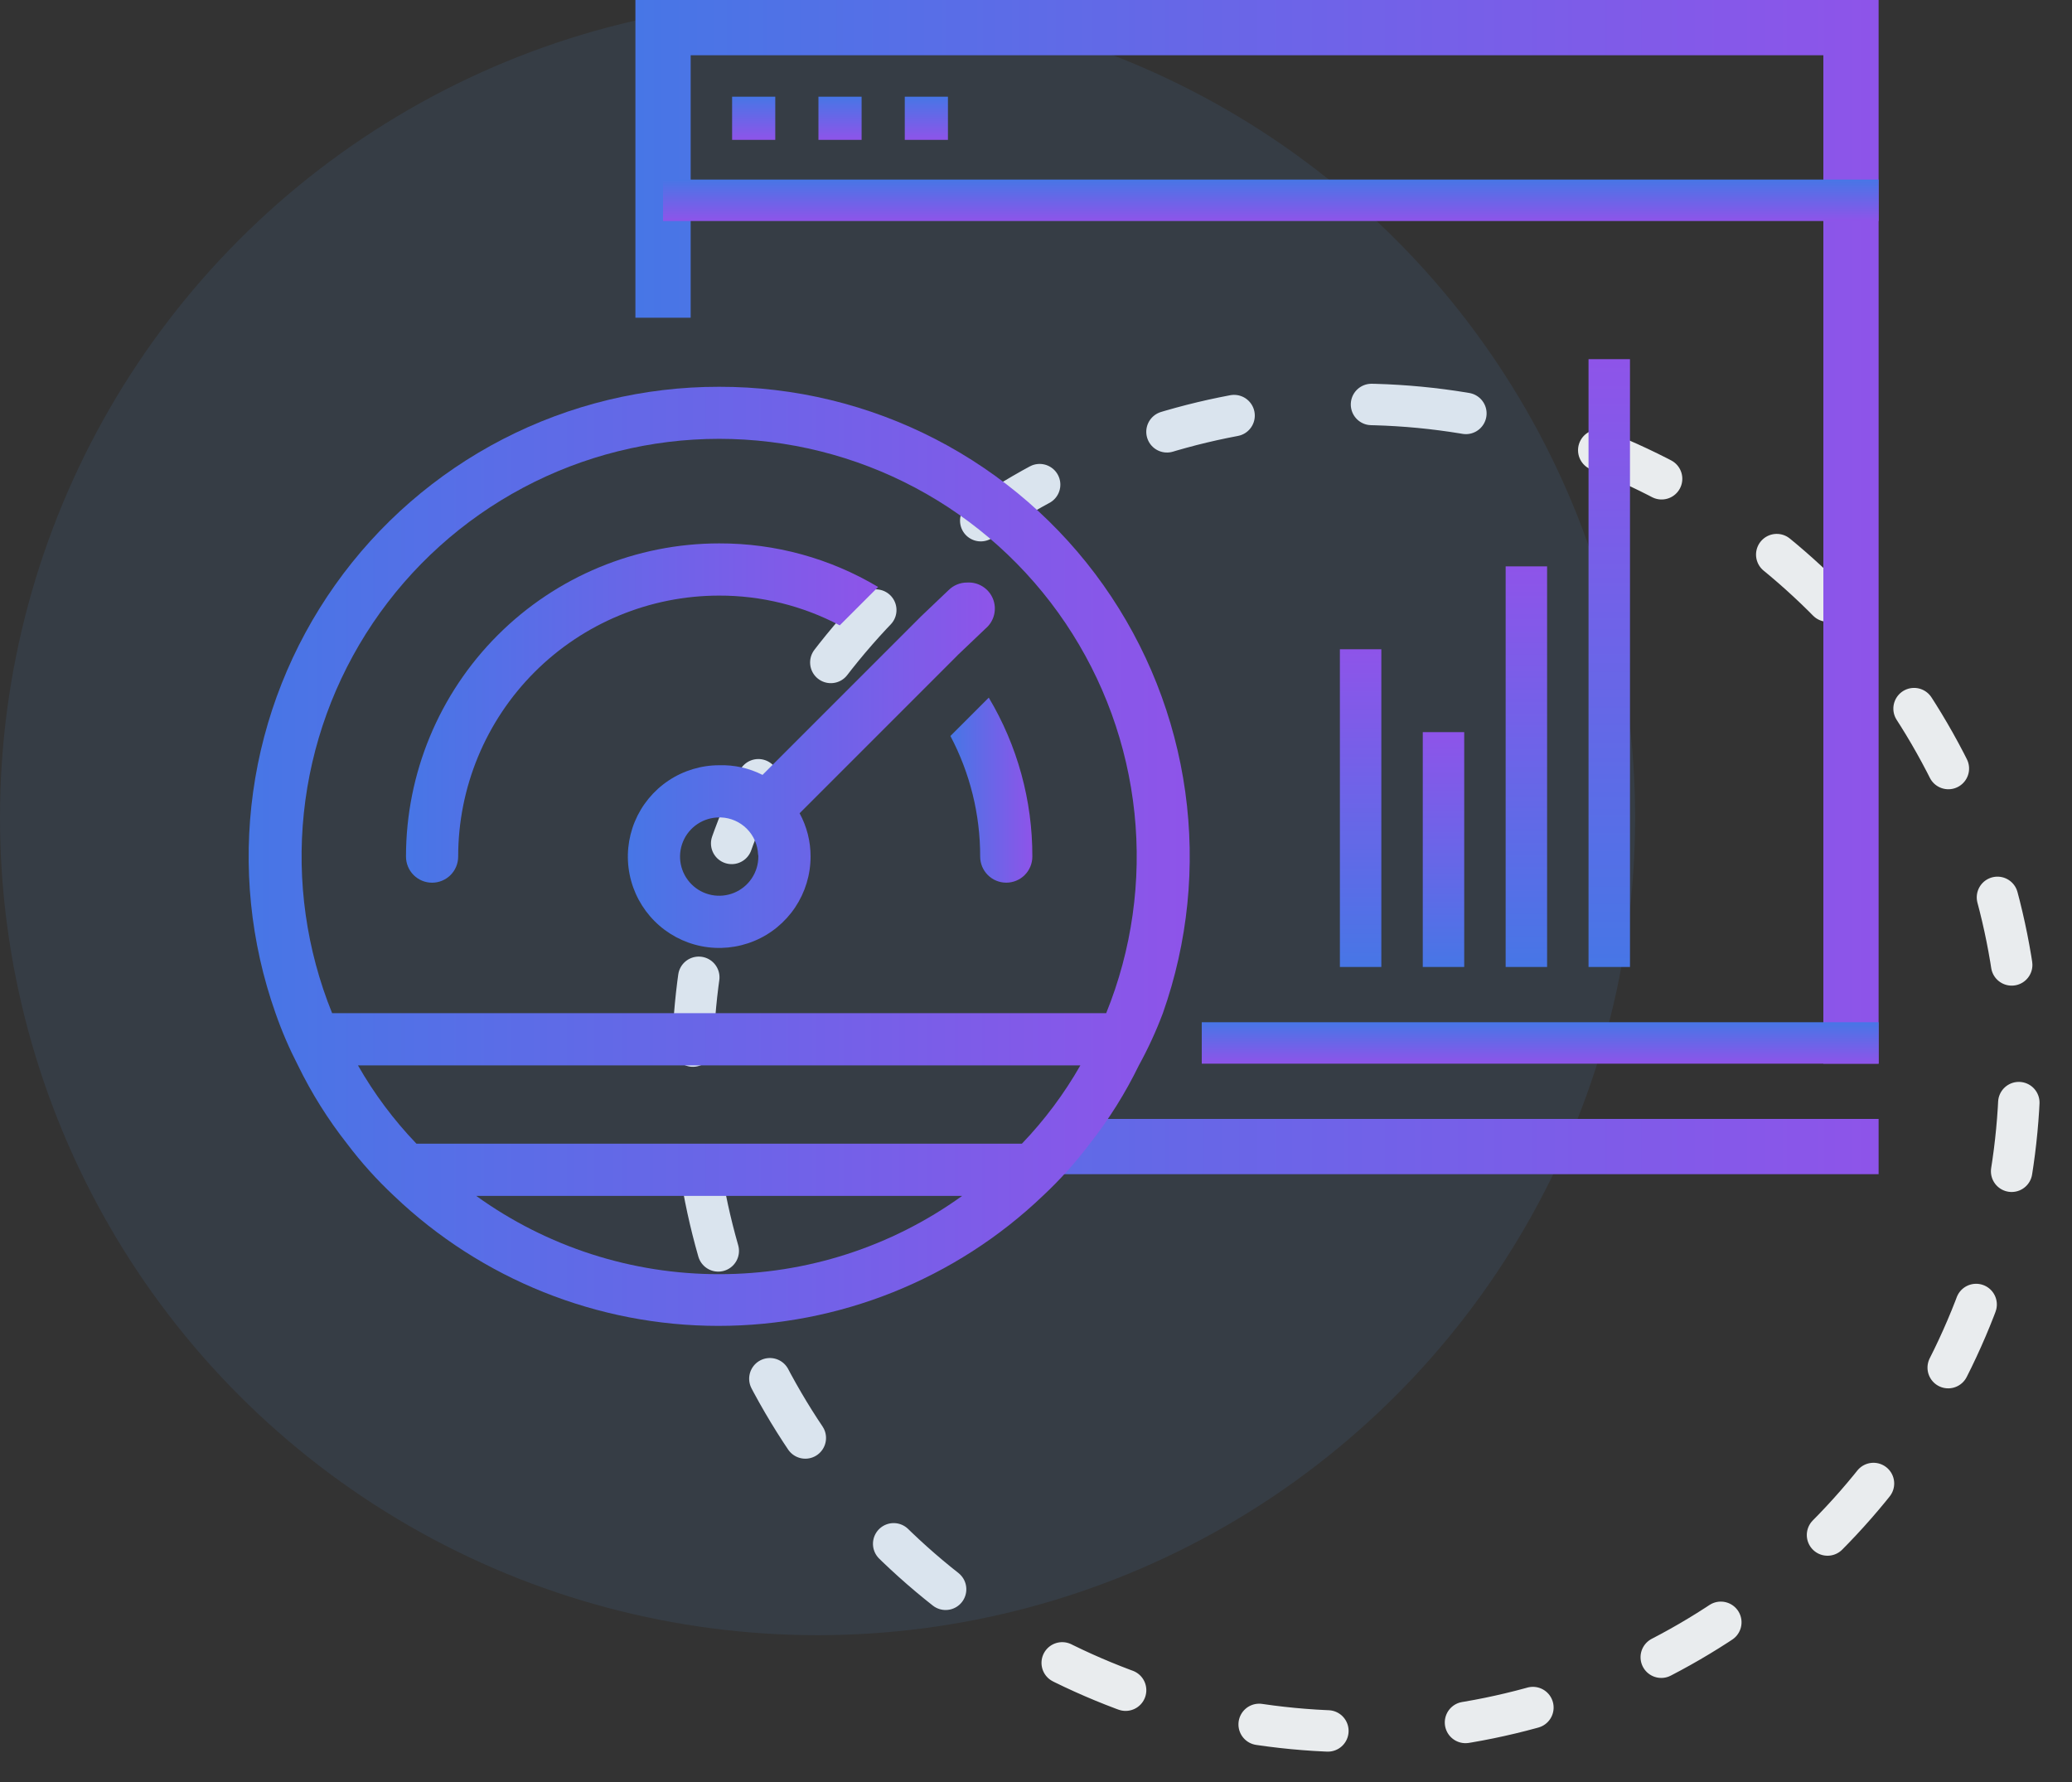
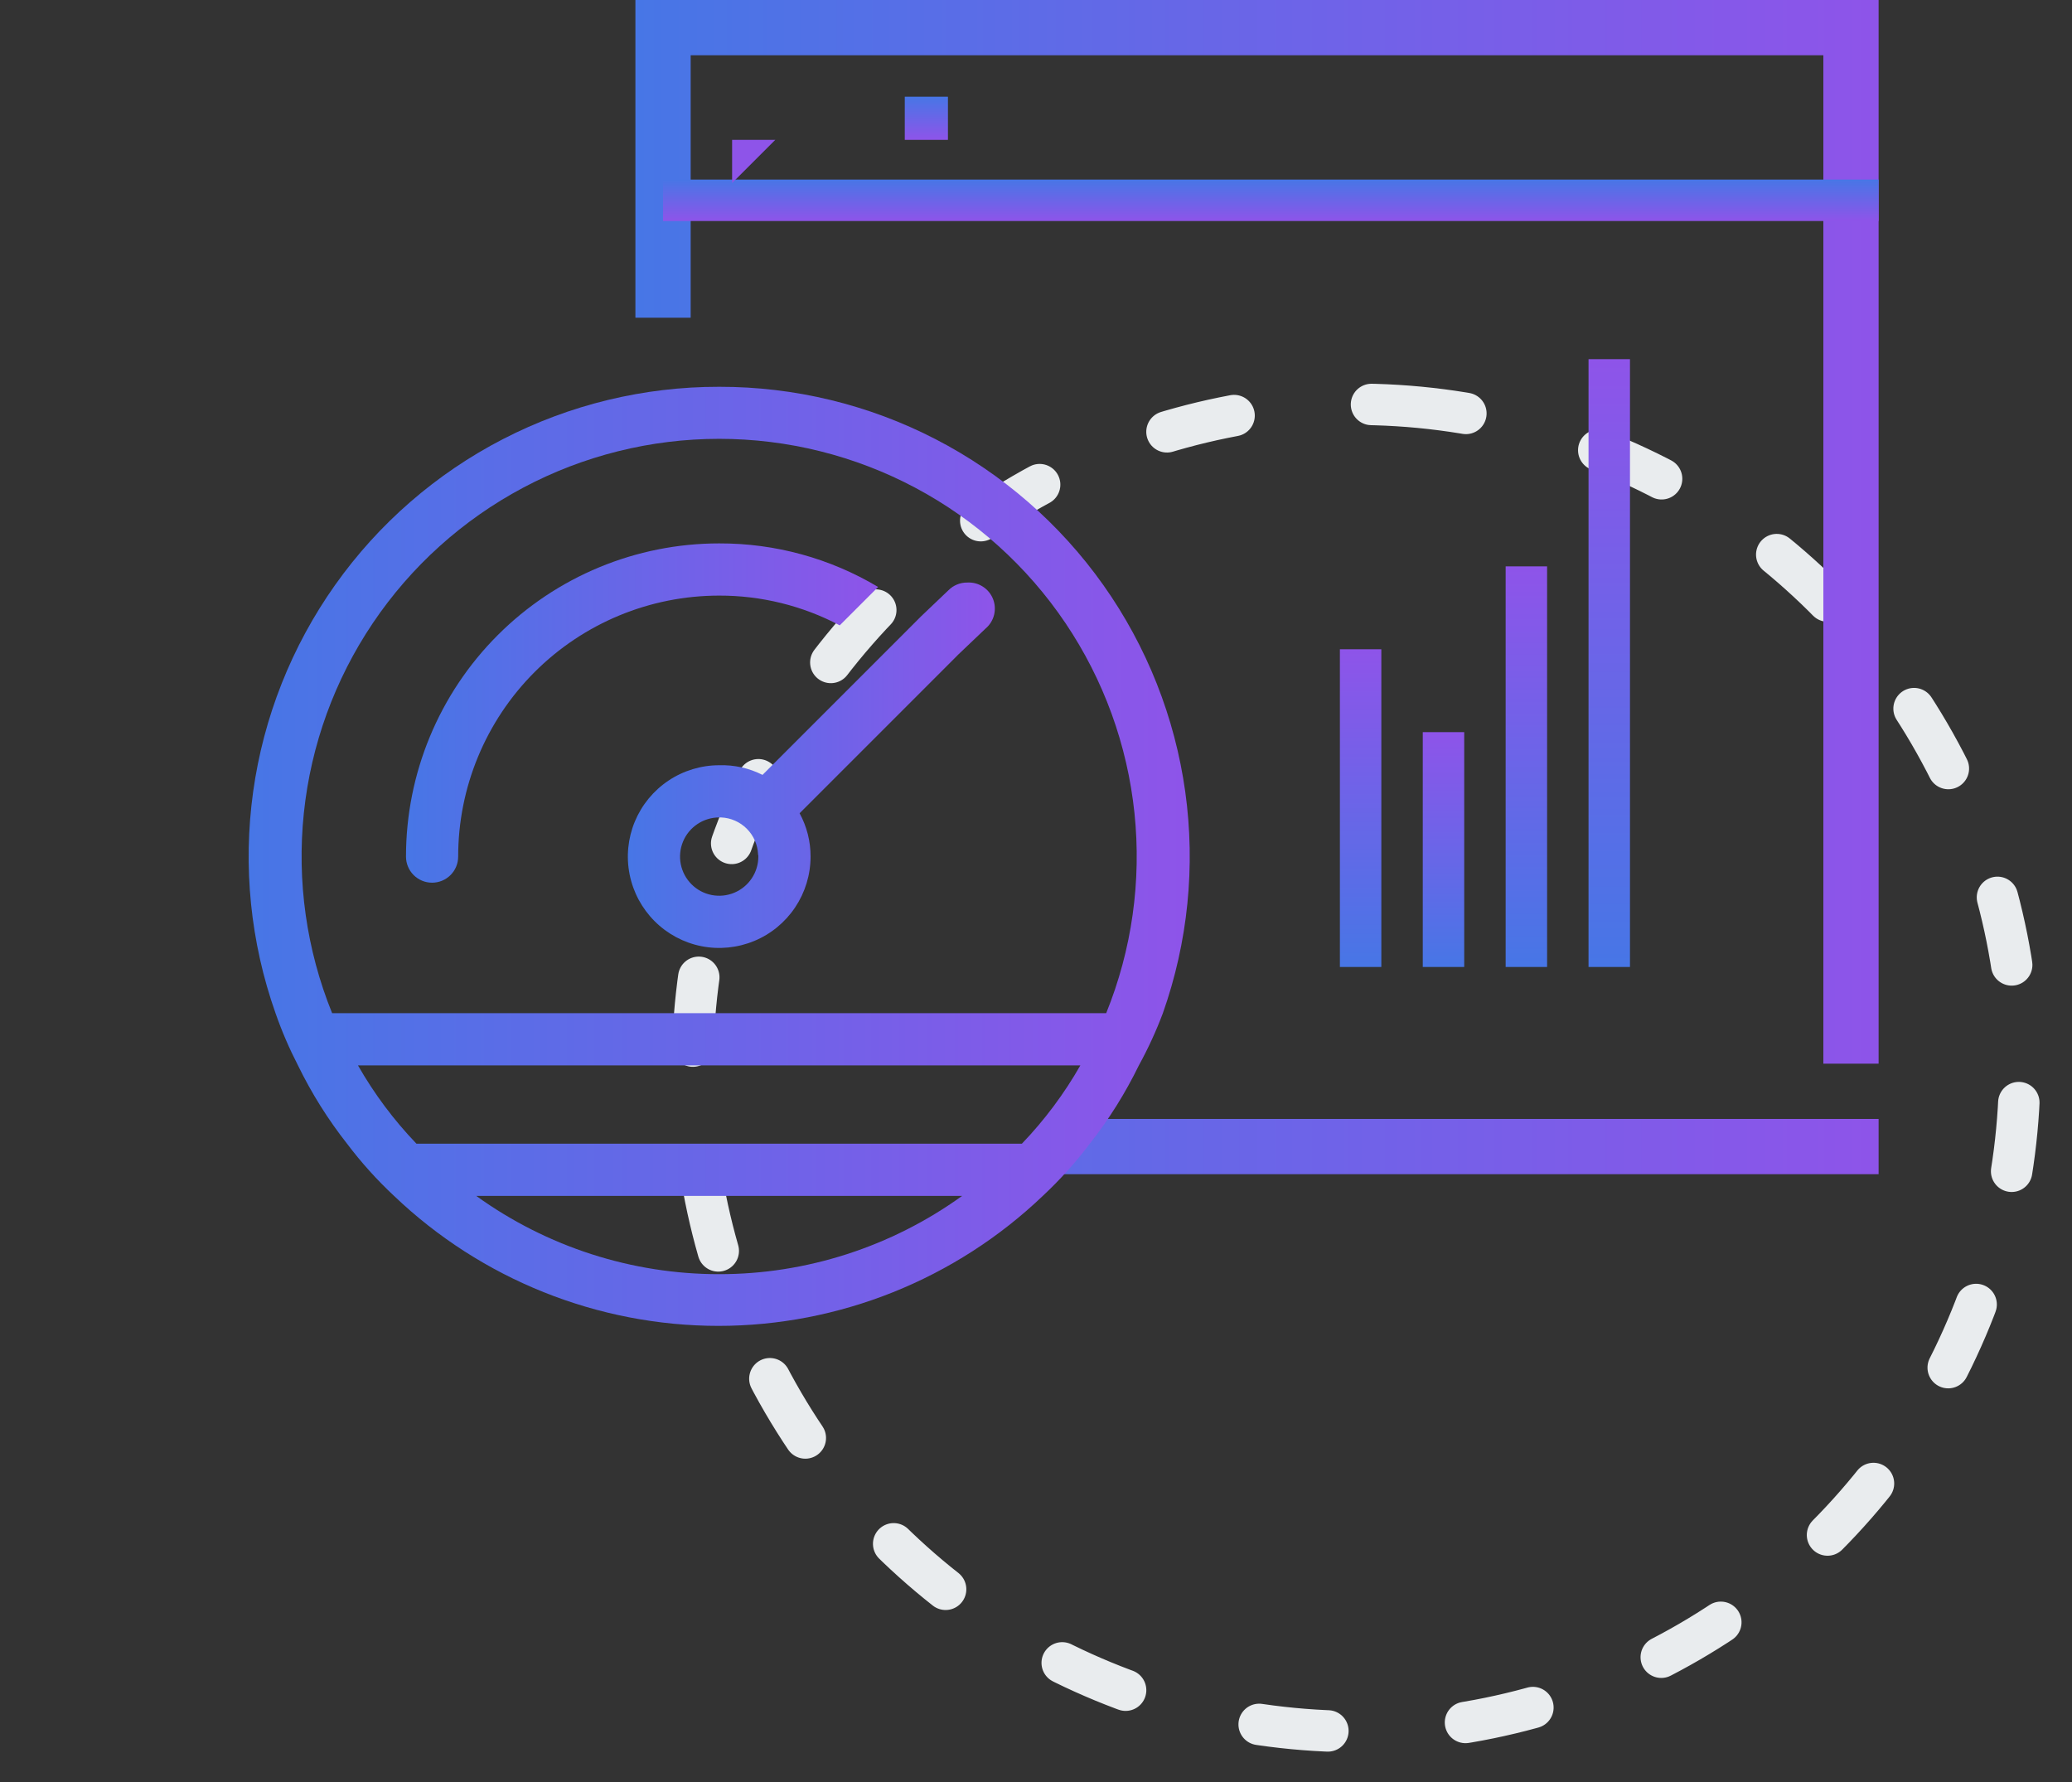
<svg xmlns="http://www.w3.org/2000/svg" xmlns:xlink="http://www.w3.org/1999/xlink" fill="none" height="129" viewBox="0 0 150 129" width="150">
  <rect x="0" y="0" width="150" height="129" fill="#333333" stroke="none" />
  <linearGradient id="a">
    <stop offset="0" stop-color="#4776e6" />
    <stop offset="1" stop-color="#8e54e9" />
  </linearGradient>
  <linearGradient id="b" gradientUnits="userSpaceOnUse" x1="46" x2="136" xlink:href="#a" y1="42.5" y2="42.5" />
  <linearGradient id="c" gradientUnits="userSpaceOnUse" x1="18" x2="86.128" xlink:href="#a" y1="61.99" y2="61.99" />
  <linearGradient id="d" gradientUnits="userSpaceOnUse" x1="29.392" x2="63.571" xlink:href="#a" y1="51.617" y2="51.617" />
  <linearGradient id="e" gradientUnits="userSpaceOnUse" x1="68.804" x2="74.737" xlink:href="#a" y1="57.2" y2="57.2" />
  <linearGradient id="f" gradientUnits="userSpaceOnUse" x1="45.452" x2="72.02" xlink:href="#a" y1="55.394" y2="55.394" />
  <linearGradient id="g" gradientUnits="userSpaceOnUse" x1="136" x2="139" xlink:href="#a" y1="98.5" y2="98.5" />
  <linearGradient id="h" gradientUnits="userSpaceOnUse" x1="136" x2="139" xlink:href="#a" y1="57" y2="57" />
  <linearGradient id="i" gradientUnits="userSpaceOnUse" x1="116.5" x2="116.5" xlink:href="#a" y1="70" y2="26" />
  <linearGradient id="j" gradientUnits="userSpaceOnUse" x1="104.5" x2="104.5" xlink:href="#a" y1="70" y2="53" />
  <linearGradient id="k" gradientUnits="userSpaceOnUse" x1="110.5" x2="110.5" xlink:href="#a" y1="70" y2="41" />
  <linearGradient id="l" gradientUnits="userSpaceOnUse" x1="98.5" x2="98.5" xlink:href="#a" y1="70" y2="47" />
  <linearGradient id="m" gradientUnits="userSpaceOnUse" x1="54.562" x2="54.562" xlink:href="#a" y1="7" y2="10.125" />
  <linearGradient id="n" gradientUnits="userSpaceOnUse" x1="60.812" x2="60.812" xlink:href="#a" y1="7" y2="10.125" />
  <linearGradient id="o" gradientUnits="userSpaceOnUse" x1="67.062" x2="67.062" xlink:href="#a" y1="7" y2="10.125" />
  <circle cx="98.174" cy="77.291" r="48.044" stroke="#e9ecee" stroke-dasharray="5 10" stroke-linecap="round" stroke-linejoin="round" stroke-width="3" transform="matrix(.062 -.998 .998 .062 14.954 170.492)" />
-   <circle cx="59.186" cy="59.186" fill="#5598e7" fill-opacity=".1" r="59.186" />
  <path clip-rule="evenodd" d="m136 77v-73-4h-4-82l-4-0v4 19h4v-19l82 0v73zm0 8v-4h-59v4z" fill="url(#b)" fill-rule="evenodd" />
  <path d="m52.064 28c-5.445-.009-10.813 1.29-15.652 3.787s-9.008 6.12-12.155 10.564c-3.147 4.444-5.182 9.578-5.932 14.971-.75 5.394-.195 10.888 1.621 16.022.452 1.296.995 2.559 1.625 3.779.979 2.01 2.17 3.911 3.552 5.668 1.022 1.355 2.16 2.62 3.401 3.779 6.327 6.04 14.738 9.411 23.485 9.411s17.158-3.37 23.485-9.411c1.241-1.159 2.378-2.423 3.401-3.779 1.383-1.757 2.573-3.658 3.552-5.668.668-1.217 1.249-2.479 1.738-3.779 1.815-5.134 2.371-10.629 1.621-16.022-.75-5.393-2.785-10.528-5.932-14.971-3.148-4.444-7.316-8.066-12.155-10.564s-10.207-3.796-15.652-3.787zm0 64.238c-6.313.007-12.469-1.976-17.59-5.668h35.18c-5.122 3.692-11.277 5.675-17.59 5.668zm21.916-9.447h-43.833c-1.638-1.708-3.06-3.612-4.232-5.668h52.297c-1.172 2.056-2.594 3.96-4.232 5.668zm-49.936-9.447c-1.859-4.589-2.561-9.564-2.047-14.489s2.231-9.647 4.997-13.753c2.767-4.106 6.5-7.469 10.871-9.794s9.246-3.541 14.197-3.541 9.826 1.216 14.197 3.541 8.104 5.689 10.871 9.794c2.767 4.106 4.483 8.828 4.998 13.753s-.188 9.9-2.047 14.489z" fill="url(#c)" />
  <path d="m60.793 45.269 2.777-2.777c-3.478-2.077-7.455-3.167-11.506-3.155-6.013 0-11.78 2.389-16.032 6.641-4.252 4.252-6.641 10.019-6.641 16.032 0 .501.199.982.553 1.336.354.354.835.553 1.336.553.501 0 .982-.199 1.336-.553s.553-.835.553-1.336c0-5.011 1.991-9.816 5.534-13.36 3.543-3.543 8.349-5.534 13.36-5.534 3.042-.007 6.039.733 8.729 2.154z" fill="url(#d)" />
-   <path d="m69.371 52.712-.567.567c1.421 2.69 2.161 5.687 2.154 8.729 0 .501.199.982.553 1.336.354.354.835.553 1.336.553s.982-.199 1.336-.553.553-.835.553-1.336c.012-4.051-1.079-8.028-3.155-11.506z" fill="url(#e)" />
  <path d="m69.371 47.385 1.984-1.889c.302-.257.516-.603.611-.988s.066-.791-.082-1.159c-.148-.368-.409-.68-.745-.891-.336-.212-.729-.312-1.125-.287-.249-.002-.495.046-.725.14-.23.094-.44.233-.616.408l-1.984 1.889-2.664 2.664-8.823 8.823c-.971-.492-2.049-.732-3.136-.699-1.308 0-2.586.388-3.674 1.114-1.087.727-1.935 1.759-2.436 2.968-.5 1.208-.631 2.538-.376 3.821.255 1.283.885 2.461 1.81 3.386s2.103 1.555 3.386 1.81c1.283.255 2.612.124 3.821-.376s2.241-1.348 2.968-2.436 1.115-2.366 1.115-3.674c.004-1.096-.269-2.174-.794-3.136l8.823-8.823zm-14.472 14.624c0 .561-.166 1.109-.478 1.575-.311.466-.754.829-1.272 1.044-.518.214-1.088.271-1.637.161-.55-.109-1.055-.379-1.451-.776-.396-.396-.666-.901-.776-1.451-.109-.55-.053-1.119.161-1.637.214-.518.578-.961 1.044-1.272.466-.311 1.014-.478 1.575-.478h.132c.703.028 1.369.32 1.866.817s.789 1.163.817 1.866c.018.048.025.1.019.151z" fill="url(#f)" />
-   <path d="m136 74h3v49h-3z" fill="url(#g)" transform="matrix(0 1 -1 0 210 -62)" />
  <path d="m136 13h3v88h-3z" fill="url(#h)" transform="matrix(0 1 -1 0 149 -123)" />
  <path d="m115 26v44h3v-44z" fill="url(#i)" />
  <path d="m103 53v17h3v-17z" fill="url(#j)" />
  <path d="m109 41v29h3v-29z" fill="url(#k)" />
  <path d="m97 47v23h3v-23z" fill="url(#l)" />
-   <path d="m56.125 10.125v-3.125h-3.125v3.125z" fill="url(#m)" />
-   <path d="m62.375 10.125v-3.125h-3.125v3.125z" fill="url(#n)" />
+   <path d="m56.125 10.125h-3.125v3.125z" fill="url(#m)" />
  <path d="m68.625 10.125v-3.125h-3.125v3.125z" fill="url(#o)" />
</svg>